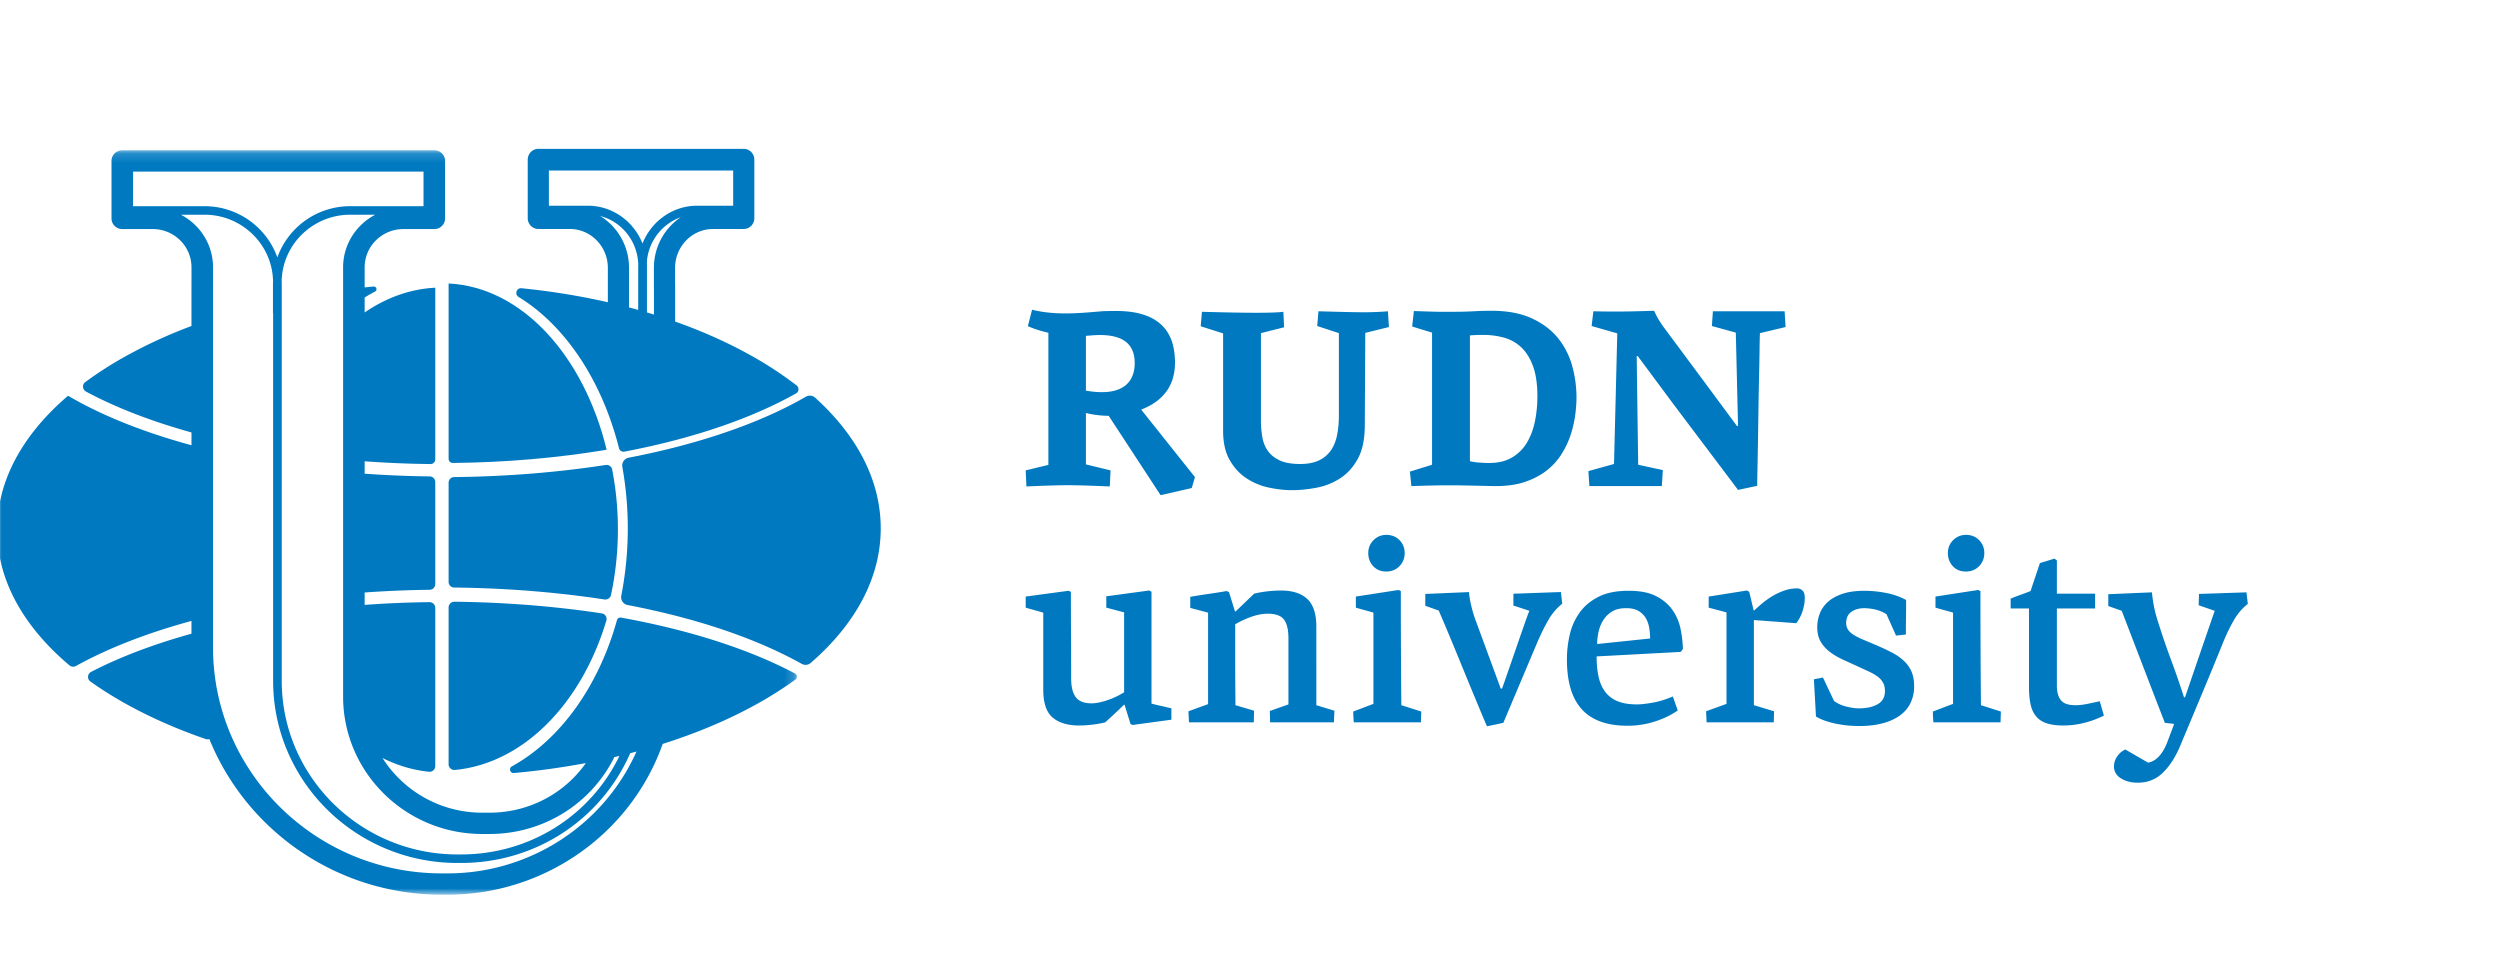
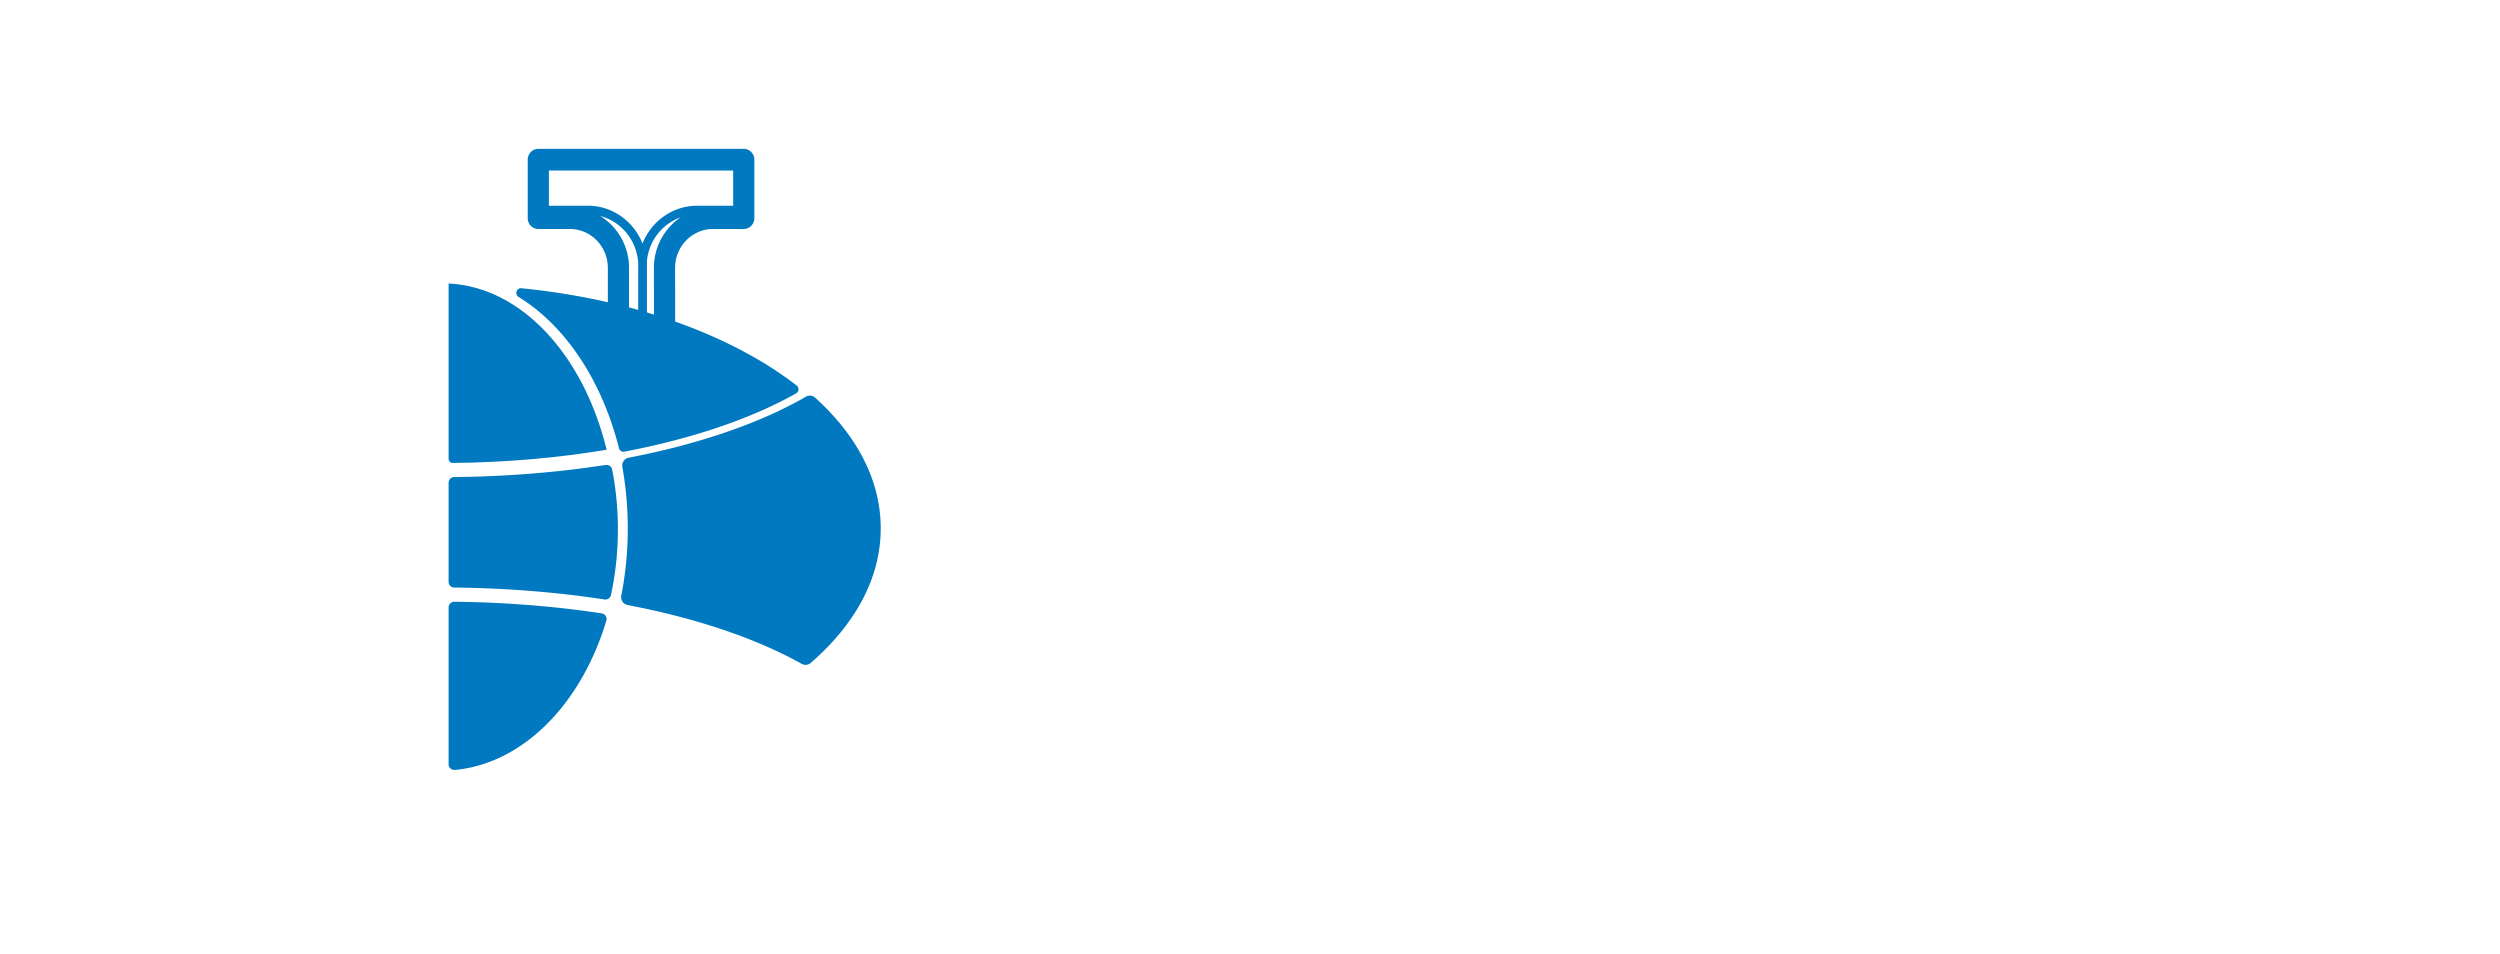
<svg xmlns="http://www.w3.org/2000/svg" xmlns:xlink="http://www.w3.org/1999/xlink" width="262" height="100" viewBox="0 0 262 100">
  <title>859571CB-A67F-4920-94BA-3E3500A17C63</title>
  <defs>
-     <path id="a" d="M83.82 78.163H0V.15h83.82z" />
-   </defs>
+     </defs>
  <g fill="none" fill-rule="evenodd">
    <g fill="#0079C1">
-       <path d="M120.677 73.738V62.023a1.2 1.2 0 0 0-.243-.139l-4.495.608v1.189l1.869.497v8.372a8.291 8.291 0 0 1-1.833.857c-.628.202-1.15.303-1.563.303-.788 0-1.347-.216-1.67-.649-.324-.433-.485-1.091-.485-1.976 0-1.528-.004-3.043-.013-4.545-.01-1.5-.014-3.007-.014-4.517l-.246-.11-4.492.607v1.16c.307.093.614.18.921.264.307.082.613.17.92.261v8.068c0 1.4.33 2.377.989 2.93.658.553 1.583.829 2.775.829.397 0 .843-.028 1.34-.084.496-.055.961-.138 1.394-.248a82.227 82.227 0 0 0 1.977-1.852c.018.019.035.028.054.028l.622 2.017.217.083 4.061-.552v-1.189c-.36-.091-.712-.175-1.055-.248a19.98 19.98 0 0 1-1.03-.249M137.951 65.67c0-1.344-.316-2.312-.95-2.9-.633-.59-1.558-.884-2.77-.884-.417 0-.874.026-1.373.082-.498.055-.973.138-1.426.249l-1.955 1.879c-.018 0-.028-.006-.028-.014 0-.01-.008-.015-.026-.015l-.624-2.017-.242-.11a59.82 59.82 0 0 1-1.91.304c-.64.093-1.277.194-1.908.304v1.16l1.868.498v9.587l-2.058.747.055 1.16h6.795l.027-1.216-1.95-.58c-.017-1.73-.027-3.28-.027-4.642v-3.84c.614-.35 1.21-.623 1.788-.816.577-.192 1.119-.29 1.623-.29.83 0 1.4.208 1.707.622.307.414.46 1.063.46 1.948v6.935l-1.95.69.028 1.188h6.687l.055-1.215-1.896-.58V65.67zM143.949 56.607c-.37.368-.556.82-.556 1.354 0 .535.171.99.515 1.368.343.377.802.567 1.38.567.56 0 1.02-.19 1.382-.567a1.91 1.91 0 0 0 .541-1.368c0-.533-.18-.986-.541-1.354-.363-.368-.821-.552-1.382-.552-.523 0-.97.184-1.34.552M146.819 67.922c-.01-1.98-.014-3.975-.014-5.982l-.244-.11-4.467.69v1.16c.302.093.609.18.92.263.312.084.618.17.92.263v9.56l-2.11.801a12.7 12.7 0 0 0 .054 1.133h7.039c0-.203.003-.391.013-.567a11.2 11.2 0 0 0 .014-.566l-2.085-.663c-.018-2.008-.032-4.002-.04-5.982M162.624 62.079l-1.53.055c-.541.018-1.05.037-1.53.055-.478.019-.797.027-.96.027v1.244l1.679.553c-.055.11-.154.368-.298.773-.145.405-.316.894-.515 1.464-.199.572-.41 1.184-.635 1.838l-.636 1.837c-.2.571-.37 1.064-.515 1.48a32.42 32.42 0 0 1-.272.758h-.135l-2.571-6.99c-.2-.515-.367-1.054-.501-1.617a9.804 9.804 0 0 1-.258-1.505l-4.576.194v1.242l1.408.498a273.039 273.039 0 0 1 1.435 3.398c.343.83.708 1.718 1.096 2.666.389.949.754 1.838 1.097 2.667.344.829.646 1.557.908 2.182.261.626.437 1.032.527 1.217l1.706-.36 3.547-8.4c.38-.884.766-1.672 1.165-2.362a5.997 5.997 0 0 1 1.461-1.727l-.135-1.215c-.163 0-.484.01-.962.028M175.287 63.943c-.416-.599-.988-1.087-1.72-1.464-.73-.378-1.692-.566-2.883-.566-1.282 0-2.338.211-3.167.635-.831.424-1.49.977-1.977 1.658a6.415 6.415 0 0 0-1.03 2.307 11.49 11.49 0 0 0-.297 2.61c0 1.088.117 2.059.352 2.916.234.856.605 1.584 1.11 2.183.505.597 1.165 1.054 1.977 1.367.812.313 1.786.47 2.924.47.974 0 1.922-.148 2.843-.442.92-.294 1.723-.682 2.409-1.16l-.514-1.464c-.741.313-1.45.53-2.125.648-.677.12-1.223.18-1.639.18-.794 0-1.458-.106-1.99-.318a3.05 3.05 0 0 1-1.299-.953c-.334-.423-.573-.949-.717-1.575-.146-.626-.217-1.354-.217-2.183l8.798-.47.245-.304c-.019-.68-.1-1.38-.245-2.098a5.246 5.246 0 0 0-.838-1.977zm-7.906 3.551c0-.387.044-.796.136-1.23.09-.432.247-.838.473-1.216a2.84 2.84 0 0 1 .92-.94c.389-.247.89-.372 1.503-.372.541 0 .976.097 1.3.29.325.194.578.442.758.746.18.304.302.645.366 1.023.062.377.094.75.094 1.119l-5.55.58zM188.329 61.664c-.451 0-.889.074-1.314.22a6.834 6.834 0 0 0-1.204.554c-.379.22-.735.469-1.07.746-.333.276-.636.543-.906.8l-.055-.027-.46-1.934-.244-.138-4.007.636v1.16l1.868.498v9.587l-2.139.774.055 1.16h7.04l.027-1.16-2.113-.636V64.98l4.441.331c.288-.368.509-.792.663-1.271.152-.48.23-.94.23-1.382 0-.368-.081-.625-.243-.773a.825.825 0 0 0-.569-.221M199.532 69.262a5.652 5.652 0 0 0-1.272-.885 25.88 25.88 0 0 0-1.72-.8c-.524-.221-.98-.414-1.368-.58a6.204 6.204 0 0 1-.96-.498c-.253-.166-.439-.346-.555-.54a1.266 1.266 0 0 1-.176-.675c0-.517.18-.903.54-1.16.362-.259.83-.388 1.409-.388a5.5 5.5 0 0 1 1.015.125c.424.082.844.252 1.26.51l1 2.239 1.03-.11c0-.609.004-1.212.014-1.811.008-.598.012-1.2.012-1.81a7.31 7.31 0 0 0-2.206-.759 12.312 12.312 0 0 0-2.125-.207c-.92 0-1.697.106-2.329.317-.632.212-1.141.493-1.53.843-.388.35-.672.755-.852 1.216-.181.46-.272.939-.272 1.437 0 .607.123 1.118.367 1.533.243.415.568.773.974 1.078.406.303.862.57 1.367.801l1.544.704c.397.184.767.355 1.11.512.343.156.645.327.907.511.261.183.465.4.609.649.144.249.217.549.217.897 0 .646-.258 1.111-.772 1.396-.514.286-1.17.429-1.963.429-.36 0-.79-.06-1.286-.18a3.657 3.657 0 0 1-1.313-.594l-1.164-2.46a4.98 4.98 0 0 1-.474.097c-.172.028-.33.06-.474.098l.217 3.895c.524.313 1.19.558 2.003.732.813.175 1.652.263 2.518.263.992 0 1.855-.107 2.586-.318.731-.212 1.33-.502 1.8-.87.47-.369.817-.806 1.043-1.314a3.984 3.984 0 0 0 .338-1.643c0-.608-.09-1.123-.27-1.547a3.36 3.36 0 0 0-.8-1.133M206.032 59.896c.56 0 1.02-.189 1.382-.567a1.91 1.91 0 0 0 .542-1.369c0-.533-.181-.984-.542-1.353-.362-.367-.821-.552-1.382-.552-.523 0-.97.185-1.34.552-.37.37-.555.82-.555 1.353 0 .535.172.991.516 1.37.342.377.801.566 1.38.566M207.563 67.922c-.01-1.98-.014-3.975-.014-5.982l-.243-.11-4.468.69v1.16c.302.093.609.18.92.263.312.084.619.17.921.263v9.56l-2.111.801c0 .203.003.391.013.566.009.176.021.364.04.567h7.04c0-.203.005-.391.013-.567a11.2 11.2 0 0 0 .015-.566l-2.085-.663c-.02-2.008-.033-4.002-.041-5.982M220.056 73.49c-.578.129-1.057.23-1.436.302a5.828 5.828 0 0 1-1.137.112c-.721 0-1.223-.175-1.502-.526-.28-.352-.42-.86-.42-1.524v-8.09h4.007v-1.547h-4.007v-3.481a.592.592 0 0 0-.123-.097.675.675 0 0 1-.124-.097l-1.53.47-.983 2.928c-.362.147-.715.28-1.058.401-.343.12-.686.253-1.028.4v1.023h1.922v8.206c0 .718.055 1.331.164 1.837.11.507.3.926.574 1.258.273.331.641.576 1.106.732.464.156 1.05.234 1.756.234 1.426 0 2.844-.345 4.252-1.036a118.75 118.75 0 0 0-.217-.75 39.835 39.835 0 0 1-.216-.756M235.501 62.686c-.027-.202-.05-.406-.068-.608l-4.982.166c0 .203-.004.4-.013.594-.008.193-.013.391-.013.593l1.678.581a1496.42 1496.42 0 0 0-1.557 4.517l-1.556 4.546h-.109a82.754 82.754 0 0 0-1.34-3.883 76.4 76.4 0 0 1-1.34-3.908c-.2-.59-.352-1.16-.46-1.714-.109-.553-.181-1.05-.217-1.492l-4.575.194v1.243l1.408.497 2.26 5.885a1627.16 1627.16 0 0 0 2.26 5.858l.976.11-.677 1.797a6.402 6.402 0 0 1-.285.663c-.117.238-.257.47-.42.69a2.709 2.709 0 0 1-.581.58 1.872 1.872 0 0 1-.772.332l-2.383-1.382c-.361.166-.65.415-.866.747a1.843 1.843 0 0 0-.325 1.022c0 .534.243.953.731 1.257.487.304 1.073.456 1.76.456 1.065 0 1.963-.368 2.694-1.105.731-.738 1.34-1.714 1.827-2.93l2.22-5.304c.74-1.769 1.472-3.546 2.194-5.332.36-.885.743-1.676 1.15-2.377.406-.699.89-1.261 1.449-1.685-.018-.202-.04-.405-.068-.608M143.03 44.738l.052-9.853 2.478-.612-.104-1.652s-1.127.104-2.477.104c-1.35 0-4.804-.104-4.804-.104l-.13 1.545 2.27.746v8.655c0 .71-.06 1.376-.182 1.997-.121.622-.334 1.159-.637 1.611a3.09 3.09 0 0 1-1.25 1.065c-.528.258-1.19.386-1.989.386-.885 0-1.596-.123-2.134-.373-.537-.248-.953-.581-1.248-.998-.294-.417-.49-.9-.585-1.452a10.29 10.29 0 0 1-.143-1.758v-9.133l2.427-.613-.078-1.625s-.577.105-2.827.105-5.706-.105-5.706-.105l-.13 1.519 2.348.746v10.199c0 1.26.234 2.295.704 3.102.47.809 1.061 1.443 1.775 1.904a6.837 6.837 0 0 0 2.335.959c.844.177 1.64.266 2.388.266.852 0 1.73-.09 2.636-.266a6.816 6.816 0 0 0 2.466-.999c.738-.488 1.344-1.162 1.814-2.024.47-.86.713-1.974.73-3.342M151.437 50.864h1.227c.156 0 .434.004.834.013l1.266.026 1.252.027c.392.01.64.013.744.013 1.201 0 2.245-.154 3.132-.466.887-.31 1.644-.719 2.27-1.225a6.707 6.707 0 0 0 1.54-1.745c.4-.656.709-1.325.926-2.01.218-.682.37-1.358.458-2.023.086-.666.13-1.274.13-1.825 0-1.1-.149-2.192-.444-3.275a8.009 8.009 0 0 0-1.475-2.916c-.687-.861-1.605-1.559-2.753-2.09-1.148-.533-2.567-.8-4.253-.8-.314 0-.623.005-.927.013-.304.01-.617.023-.94.041-.322.017-.678.03-1.069.04-.392.009-.831.013-1.318.013h-.94c-.278 0-.56-.004-.847-.013-.288-.01-.592-.018-.914-.027a78.542 78.542 0 0 1-1.161-.04l-.182 1.624 2.087.64v13.848l-2.322.718.156 1.518c.487-.017.927-.03 1.318-.04l1.121-.026c.357-.01.718-.013 1.084-.013zm2.61-15.712c.19-.018.406-.03.649-.04.242-.009.486-.014.728-.014a8.22 8.22 0 0 1 2.171.28c.685.186 1.287.52 1.807.999.52.48.936 1.136 1.248 1.97.312.835.468 1.9.468 3.196 0 .905-.087 1.78-.26 2.623-.174.843-.455 1.59-.845 2.237a4.393 4.393 0 0 1-1.56 1.545c-.65.382-1.443.572-2.379.572-.313 0-.653-.014-1.027-.04a6.061 6.061 0 0 1-1-.146V35.152zM166.462 49.372l.104 1.571h7.595l.104-1.678-2.583-.559-.156-11.37.104-.028 3.757 5.06 6.76 8.974 2.008-.426c0-.301.01-.865.027-1.69.016-.826.034-1.78.052-2.863.017-1.083.035-2.232.052-3.45.017-1.215.039-2.369.064-3.46.027-1.093.044-2.047.053-2.864.009-.816.022-1.376.04-1.677l2.687-.639-.104-1.652h-7.515l-.105 1.546 2.506.692.234 9.773-.104.027-3.21-4.341-4.488-6.045a10.54 10.54 0 0 1-.496-.746 8.09 8.09 0 0 1-.496-.959c-.505.018-1.31.04-2.414.067a85.247 85.247 0 0 1-3.954-.014l-.182 1.546 2.688.771-.34 13.688-2.688.746zM107.492 49.297l.079 1.683s2.783-.13 4.328-.13c1.545 0 4.407.13 4.407.13l.08-1.683-2.582-.627v-5.39c.34.089 1.242.292 2.386.296l5.442 8.318 3.263-.747.338-1.144-5.636-7.076c2.042-.793 4.001-2.433 3.45-6.16-.672-4.55-5.58-4.17-6.95-4.17-1.371 0-4.871.646-7.935-.141l-.44 1.724s.813.39 2.147.695v13.844l-2.377.578zm11.425-11.236c0 1.764-1.014 3.593-5.113 2.88v-5.746c.142-.01.28-.016.425-.03 3.736-.356 4.688 1.116 4.688 2.896z" />
-     </g>
+       </g>
    <path d="M47.697 80.69c7.186-.7 13.252-6.98 15.853-15.663a.592.592 0 0 0-.492-.746c-4.882-.741-10.087-1.16-15.425-1.219a.603.603 0 0 0-.62.592v16.451c0 .354.32.621.684.586M54.347 31.12c4.885 2.99 8.727 8.74 10.524 15.85a.484.484 0 0 0 .555.364c7.03-1.338 13.249-3.425 18.009-6.11a.5.5 0 0 0 .057-.824 38.898 38.898 0 0 0-4.706-3.095c-2.462-1.384-5.156-2.589-8.03-3.604v-3.888c0-.023-.006-.044-.007-.067v-1.675c0-2.246 1.788-4.074 3.985-4.074h3.118c.017 0 .031-.004.047-.005.016.001.031.005.047.005.613 0 1.11-.508 1.11-1.135v-6.127c0-.627-.497-1.135-1.11-1.135H56.415c-.614 0-1.11.508-1.11 1.135v6.127c0 .627.496 1.135 1.11 1.135.031 0 .06-.006.092-.01.03.004.06.01.092.01h3.119c2.196 0 3.984 1.828 3.984 4.074v3.603a73.688 73.688 0 0 0-9.062-1.466c-.511-.051-.734.643-.293.913zm14.183-3.049v2.11c0 .023.005.044.006.067v2.72c-.245-.075-.489-.152-.736-.225v-5.421c.215-2.118 1.63-3.873 3.535-4.551a6.377 6.377 0 0 0-2.805 5.3zm8.306-10.202v3.689h-3.763c-2.596 0-4.82 1.643-5.738 3.964-.918-2.32-3.142-3.964-5.737-3.964h-4.074v-3.689h19.312zM65.921 30.191V28.07a6.369 6.369 0 0 0-3.017-5.432c2.24.584 3.912 2.625 3.987 5.077-.001.057-.008.113-.008.17v4.595c-.32-.09-.64-.18-.962-.264V30.19z" fill="#0079C1" />
    <path d="M47.446 48.518c5.599-.055 11.05-.534 16.128-1.387-2.397-9.864-8.878-17.04-16.56-17.423v18.377c0 .24.195.435.432.433" fill="#0079C1" />
    <g transform="translate(-.3 15.6)">
      <mask id="b" fill="#fff">
        <use xlink:href="#a" />
      </mask>
-       <path d="M83.624 54.988c-4.858-2.58-11.15-4.58-18.237-5.863a.376.376 0 0 0-.428.267c-1.94 6.959-5.956 12.532-11.012 15.324-.357.197-.193.732.213.696a78.786 78.786 0 0 0 7.54-1.043c-2.286 3.244-6.019 5.2-10.1 5.2h-.769a12.35 12.35 0 0 1-10.441-5.727c1.542.771 3.177 1.27 4.879 1.438a.595.595 0 0 0 .646-.593V48.102c0-.332-.275-.601-.61-.597-2.293.025-4.56.125-6.79.287v-1.298c2.237-.16 4.509-.259 6.806-.284a.595.595 0 0 0 .594-.591V34.917a.595.595 0 0 0-.594-.59c-2.297-.026-4.57-.124-6.805-.284v-1.299c2.267.164 4.573.265 6.906.288a.486.486 0 0 0 .493-.482V14.552c-2.649.132-5.152 1.057-7.4 2.595v-1.569c.36-.222.724-.433 1.094-.626.27-.142.144-.55-.162-.523-.312.026-.62.061-.931.09v-.02-2.084c0-2.21 1.82-4.007 4.056-4.007h3.174c.012 0 .022-.003.034-.003.012 0 .023.003.035.003.624 0 1.13-.5 1.13-1.116V1.265c0-.617-.506-1.116-1.13-1.116h-32.7c-.624 0-1.13.5-1.13 1.116v6.027c0 .616.506 1.116 1.13 1.116l.012-.001.012.001h3.174c2.236 0 4.055 1.797 4.055 4.007v1.587l-.002.02v4.543a51.617 51.617 0 0 0-6.47 2.932c-1.7.924-3.256 1.91-4.66 2.947-.35.259-.3.79.085.996 3.128 1.684 6.873 3.12 11.045 4.281v1.341c-4.984-1.359-9.394-3.104-12.923-5.184l-.006-.006C2.596 30.006 0 34.848 0 39.94c0 5.141 2.646 10.028 7.579 14.19a.607.607 0 0 0 .685.064c3.382-1.877 7.496-3.464 12.102-4.721v1.339c-3.94 1.095-7.498 2.437-10.515 4a.593.593 0 0 0-.071 1.016 40.662 40.662 0 0 0 4.116 2.555c2.444 1.328 5.113 2.486 7.958 3.468.132.046.265.04.385 0 3.87 9.547 13.323 16.312 24.351 16.312h.619c10.1 0 19.147-6.318 22.513-15.722.009-.025.011-.05.018-.076 3.43-1.084 6.63-2.415 9.514-3.982a40.188 40.188 0 0 0 4.414-2.77.37.37 0 0 0-.044-.625zM36.257 12.415V57.4c0 7.94 6.538 14.401 14.574 14.401h.769c5.52 0 10.504-3.024 13.004-7.892.027-.051.045-.105.063-.159.185-.043.367-.088.552-.132-3.053 6.31-9.439 10.327-16.601 10.327h-.381c-10.15 0-18.41-8.16-18.41-18.19V14.012c0-.055-.007-.109-.008-.164.09-3.844 3.275-6.946 7.187-6.946h2.619c-2 1.048-3.368 3.125-3.368 5.514zm8.428-10.034v3.627h-7.679a8.1 8.1 0 0 0-7.639 5.368 8.1 8.1 0 0 0-7.638-5.368h-7.485V2.381h30.441zm2.524 73.55h-.619c-13.214 0-23.965-10.623-23.965-23.68V14.513l.002-.022v-2.076c0-2.389-1.367-4.466-3.367-5.514h2.469c3.911 0 7.097 3.102 7.186 6.946 0 .055-.008.109-.008.164v3.159c0 .029.011.054.017.081v38.505c0 10.522 8.664 19.082 19.313 19.082h.38c7.764 0 14.66-4.495 17.726-11.498.22-.057.44-.117.66-.176-3.424 7.697-11.186 12.767-19.794 12.767z" fill="#0079C1" mask="url(#b)" />
    </g>
    <path d="M85.426 41.673a.827.827 0 0 0-.97-.097c-4.86 2.806-11.286 4.988-18.57 6.39a.837.837 0 0 0-.663.975c.369 2.06.569 4.212.569 6.428 0 2.438-.238 4.801-.681 7.048-.09.46.203.903.661.99 7.113 1.36 13.411 3.462 18.242 6.162.305.171.683.137.948-.092C89.74 65.332 92.3 60.475 92.3 55.37c0-4.939-2.396-9.643-6.874-13.696M47.61 61.574c5.443.058 10.753.488 15.732 1.249a.6.6 0 0 0 .684-.448c.475-2.194.73-4.512.73-6.909 0-2.168-.212-4.27-.604-6.277-.06-.307-.366-.508-.689-.459-5.013.773-10.365 1.21-15.852 1.268a.589.589 0 0 0-.597.575V61a.59.59 0 0 0 .597.575" fill="#0079C1" />
  </g>
</svg>